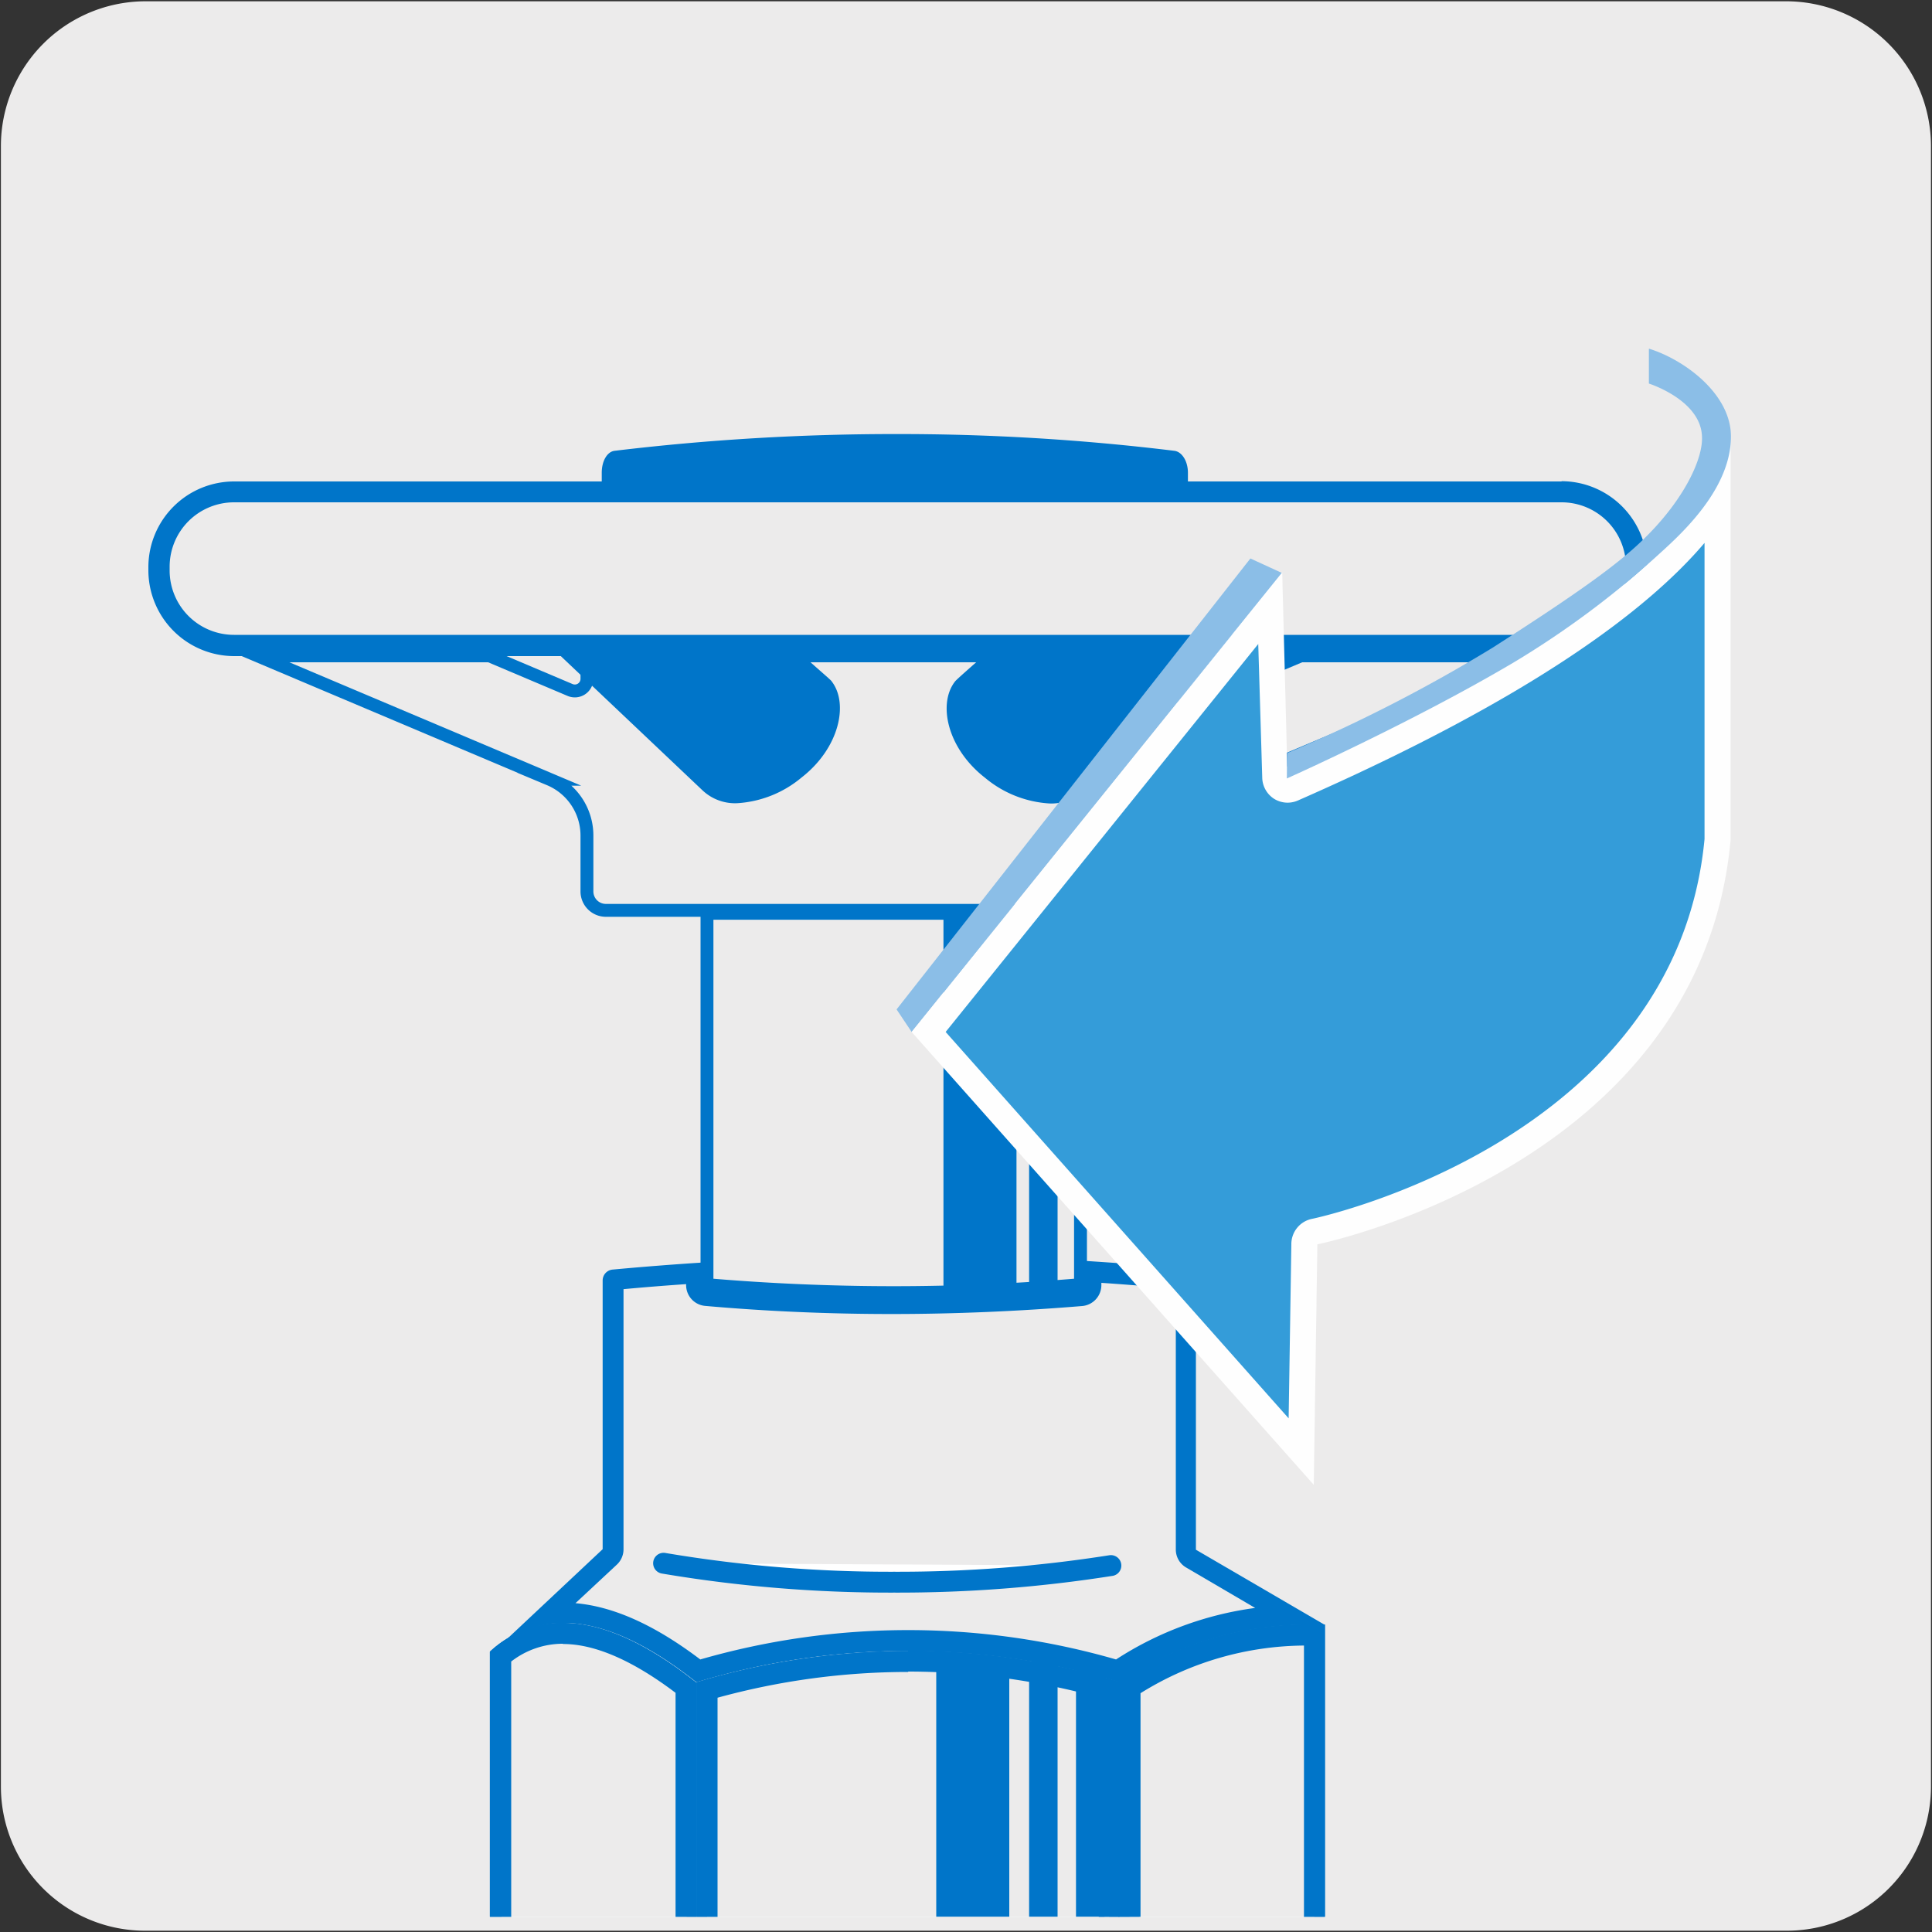
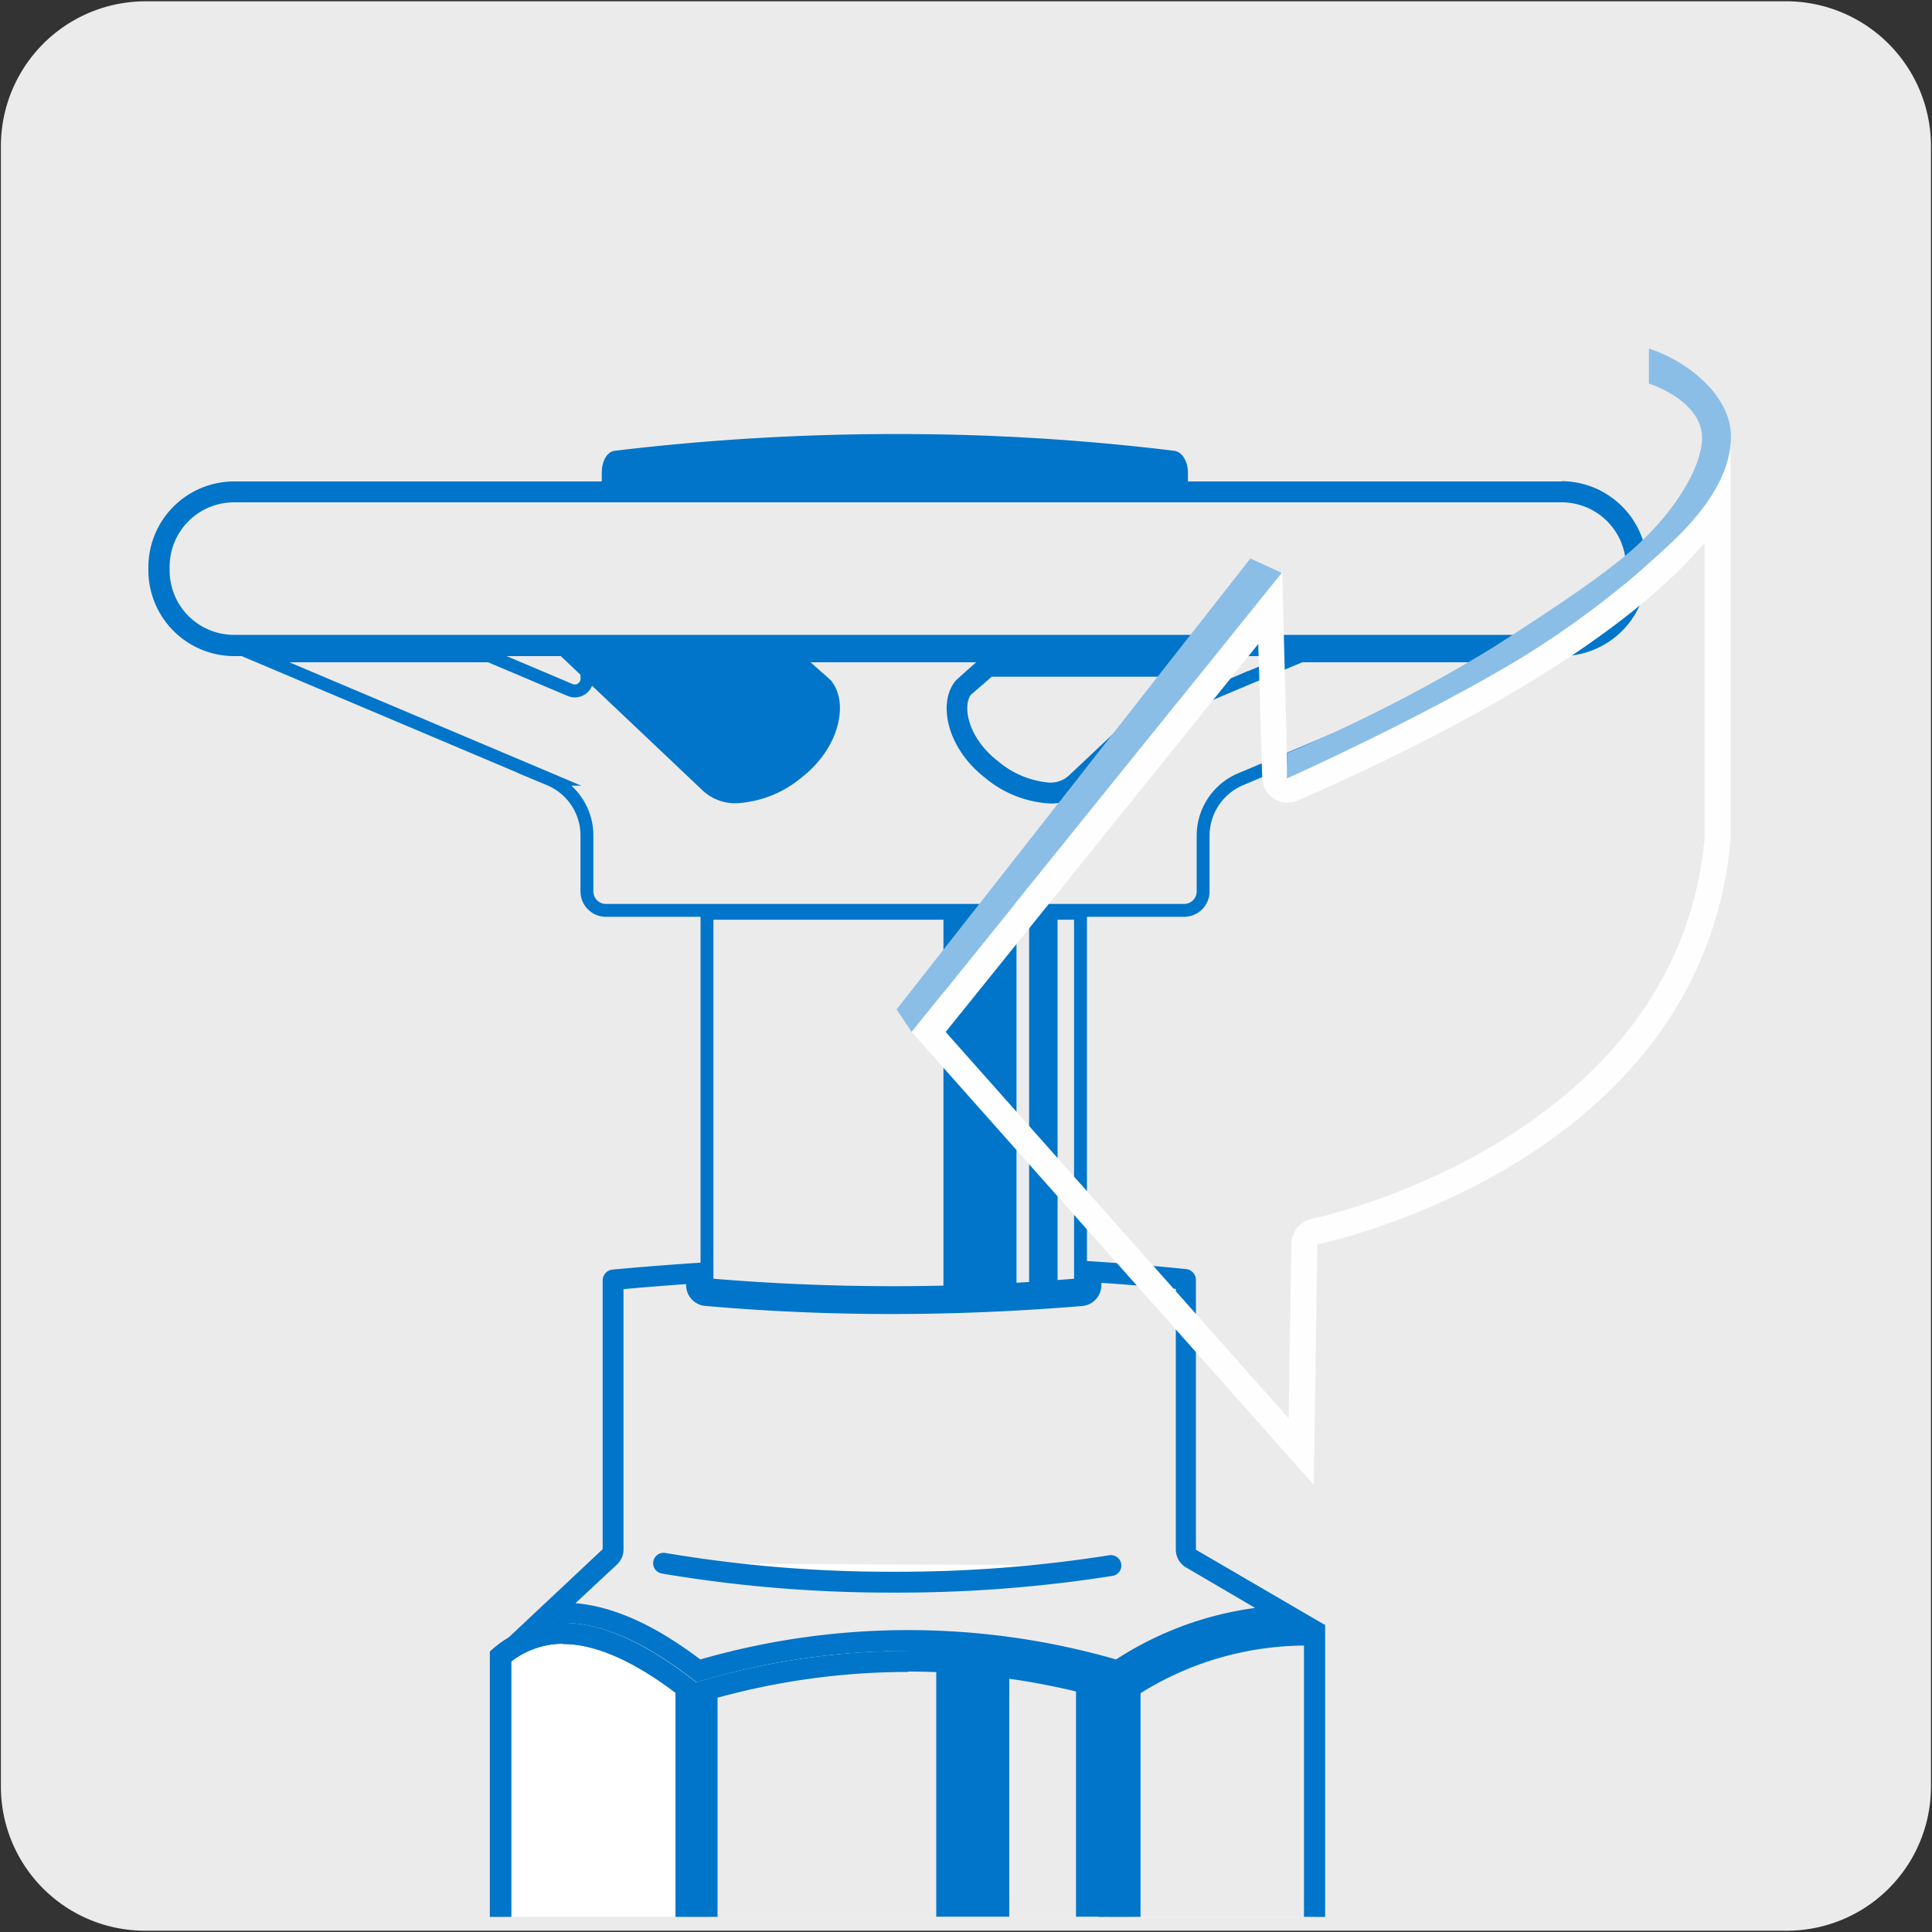
<svg xmlns="http://www.w3.org/2000/svg" viewBox="0 0 150 150">
  <rect x="0" y="0" width="150" height="150" fill="#333333" stroke="none" />
  <clipPath id="a">
    <path d="m-.61 129.12a19.69 19.69 0 0 0 19.69 19.69h106.15a19.69 19.69 0 0 0 19.7-19.69v-103a19.69 19.69 0 0 0 -19.7-19.7h-106.15a19.69 19.69 0 0 0 -19.69 19.74z" />
  </clipPath>
  <path d="m11.32.1h127.32a11.25 11.25 0 0 1 11.28 11.21v127.4a11.19 11.19 0 0 1 -11.2 11.19h-127.45a11.19 11.19 0 0 1 -11.2-11.19v-127.37a11.24 11.24 0 0 1 11.25-11.24z" fill="#ecebeb" />
  <g clip-path="url(#a)">
    <path d="m38.93 156v-27.4a7.34 7.34 0 0 1 4.84-1.79c2.74 0 5.94 1.41 9.54 4.19v25z" fill="#fff" />
    <path d="m43.72 127.64c2.47 0 5.41 1.28 8.73 3.79v23.79h-12.76v-26.22a6.54 6.54 0 0 1 4-1.38m0-1.62a8.28 8.28 0 0 0 -5.65 2.24v27.76a.86.86 0 0 0 .86.86h15.17v-26.2c-3.88-3.07-7.33-4.62-10.35-4.62z" fill="#0075c9" />
    <path d="m87.74 156v-25a25.29 25.29 0 0 1 14.31-4.08v29 .05z" fill="#fff" />
    <path d="m101.24 127.76v27.46h-12.69v-23.76a24.28 24.28 0 0 1 12.69-3.7m1.11-1.63a26.33 26.33 0 0 0 -15.42 4.46v26.25h15.07a.85.85 0 0 0 .86-.86v-29.85z" fill="#0075c9" />
-     <path d="m54.9 156v-24.8a55.72 55.72 0 0 1 31.21 0v24.8z" fill="#fff" />
    <path d="m70.51 129.78a56 56 0 0 1 14.8 2v23.41h-29.6v-23.38a55.92 55.92 0 0 1 14.8-2m0-1.62a57.67 57.67 0 0 0 -16.43 2.43v26.25h32.85v-26.28a57.65 57.65 0 0 0 -16.42-2.43z" fill="#0075c9" />
    <path d="m38.93 156v-27.4a7.34 7.34 0 0 1 4.85-1.79c2.73 0 5.94 1.41 9.54 4.19v25z" fill="#fff" />
    <path d="m43.73 127.64c2.47 0 5.41 1.28 8.73 3.79v23.79h-12.77v-26.22a6.54 6.54 0 0 1 4-1.38m0-1.62a8.31 8.31 0 0 0 -5.66 2.24v27.76a.86.86 0 0 0 .86.86h15.19v-26.2c-3.88-3.09-7.33-4.66-10.35-4.66z" fill="#0075c9" />
    <path d="m87.64 156v-25a25.58 25.58 0 0 1 14.41-4.08v29 .05z" fill="#fff" />
    <path d="m101.24 127.76v27.46h-12.79v-23.76a24.62 24.62 0 0 1 12.79-3.7m1.11-1.63a26.67 26.67 0 0 0 -15.53 4.46v26.25h15.18a.85.85 0 0 0 .86-.86v-29.85z" fill="#0075c9" />
    <path d="m54.9 156v-24.8a55.72 55.72 0 0 1 31.21 0v24.8z" fill="#fff" />
    <path d="m70.51 129.78a56 56 0 0 1 14.8 2v23.41h-29.6v-23.38a55.92 55.92 0 0 1 14.8-2m0-1.62a57.67 57.67 0 0 0 -16.43 2.43v26.25h32.85v-26.28a57.65 57.65 0 0 0 -16.42-2.43z" fill="#0075c9" />
-     <path d="m38.93 156v-27.4a7.34 7.34 0 0 1 4.84-1.79c2.74 0 5.94 1.41 9.54 4.19v25z" fill="#ecebeb" />
    <path d="m43.72 127.64c2.47 0 5.41 1.28 8.73 3.79v23.79h-12.76v-26.22a6.54 6.54 0 0 1 4-1.38m0-1.62a8.28 8.28 0 0 0 -5.65 2.24v27.76a.86.86 0 0 0 .86.86h15.17v-26.2c-3.88-3.07-7.33-4.62-10.35-4.62z" fill="#0075c9" />
    <path d="m87.74 156v-25a25.29 25.29 0 0 1 14.31-4.08v29 .05z" fill="#ecebeb" />
    <path d="m101.24 127.76v27.46h-12.69v-23.76a24.28 24.28 0 0 1 12.69-3.7m1.11-1.63a26.33 26.33 0 0 0 -15.42 4.46v26.25h15.07a.85.85 0 0 0 .86-.86v-29.85z" fill="#0075c9" />
    <path d="m54.9 156v-24.8a55.72 55.72 0 0 1 31.21 0v24.8z" fill="#ecebeb" />
    <path d="m70.51 129.78a56 56 0 0 1 14.8 2v23.41h-29.6v-23.38a55.92 55.92 0 0 1 14.8-2m0-1.62a57.67 57.67 0 0 0 -16.43 2.43v26.25h32.85v-26.28a57.65 57.65 0 0 0 -16.42-2.43z" fill="#0075c9" />
    <path d="m54.2 129.71c-3.86-3-7.38-4.49-10.47-4.49a8.47 8.47 0 0 0 -1.13.07l4.74-4.45a.83.83 0 0 0 .26-.59v-20.87c2.19-.23 4.34-.4 6.48-.55v1a.82.82 0 0 0 .75.81c4.71.41 9.56.62 14.39.62s9.78-.26 14.78-.67a.82.82 0 0 0 .75-.81v-1c2.46.16 4.92.35 7.36.6v21a.8.8 0 0 0 .4.7l7.5 4.39a26.15 26.15 0 0 0 -13.21 4.31 57.55 57.55 0 0 0 -32.59 0z" fill="#ecebeb" />
    <path d="m85.51 99.6c2.09.14 4 .3 5.78.47v20.23a1.61 1.61 0 0 0 .8 1.4l5.36 3.14a26.19 26.19 0 0 0 -10.8 4 58.27 58.27 0 0 0 -32.28 0c-3.54-2.68-6.73-4.11-9.69-4.37l3.22-3a1.63 1.63 0 0 0 .51-1.18v-20.2c1.62-.15 3.25-.28 4.86-.39v.08a1.62 1.62 0 0 0 1.48 1.61c4.75.42 9.62.63 14.47.63s9.83-.21 14.8-.62a1.63 1.63 0 0 0 1.49-1.62zm-1.62-1.73v1.91q-7.41.61-14.67.62t-14.32-.62v-1.78q-3.66.23-7.34.57a.85.85 0 0 0 -.77.84v20.87l-7.68 7.21a8.1 8.1 0 0 1 4.62-1.49q4.53 0 10.34 4.61a56.73 56.73 0 0 1 32.85 0 26.33 26.33 0 0 1 15.42-4.46h.51l-10-5.83v-20.94a.85.85 0 0 0 -.77-.85c-2.73-.28-5.49-.49-8.25-.66z" fill="#0075c9" />
    <path d="m101 50.92-6.28 2.65a.94.94 0 0 1 -1.31-.87v-1.78h-47.84v1.78a.94.94 0 0 1 -1.31.87l-6.26-2.65h-18l22.66 9.58a4.74 4.74 0 0 1 2.91 4.38v4.33a1.47 1.47 0 0 0 1.48 1.47h44.89a1.47 1.47 0 0 0 1.47-1.47v-4.33a4.76 4.76 0 0 1 2.91-4.38l22.68-9.58z" fill="#ecebeb" stroke="#0075c9" stroke-miterlimit="10" />
    <path d="m57.27 61.57a2.85 2.85 0 0 1 -2.11-.8l-9.58-9h16.52c1.06.93 1.81 1.59 1.94 1.72a3.3 3.3 0 0 1 .24 2.75 7 7 0 0 1 -2.48 3.51 7.75 7.75 0 0 1 -4.53 1.86z" fill="#0075c9" />
    <path d="m61.79 52.54 1.61 1.46a2.6 2.6 0 0 1 .1 2 6.11 6.11 0 0 1 -2.2 3.09 7.07 7.07 0 0 1 -4 1.69 2.13 2.13 0 0 1 -1.59-.6l-8.07-7.62h14.15m.62-1.62h-18.87l11 10.42a3.68 3.68 0 0 0 2.7 1 8.59 8.59 0 0 0 5-2c2.92-2.27 3.67-5.73 2.33-7.46 0-.06-.95-.85-2.22-2z" fill="#0075c9" />
-     <path d="m81.49 61.57a7.73 7.73 0 0 1 -4.49-1.86c-2.54-2-3.25-5-2.19-6.32l1.88-1.66h16.49l-9.55 9a2.89 2.89 0 0 1 -2.14.84z" fill="#0075c9" />
    <path d="m91.14 52.54-8.14 7.66a2.1 2.1 0 0 1 -1.55.56 7.1 7.1 0 0 1 -4-1.69c-2.25-1.75-2.73-4.15-2.09-5.11l1.64-1.42zm4.08-1.62h-18.86c-1.28 1.12-2.17 1.91-2.22 2-1.34 1.73-.59 5.19 2.33 7.46a8.59 8.59 0 0 0 5 2 3.67 3.67 0 0 0 2.69-1l11-10.42z" fill="#0075c9" />
    <path d="m18.17 50.11a5.85 5.85 0 0 1 -5.84-5.84 5.91 5.91 0 0 1 5.84-6.12h103.07a5.84 5.84 0 0 1 5.84 5.85 5.92 5.92 0 0 1 -5.84 6.13z" fill="#ecebeb" />
    <path d="m121.24 39a5 5 0 0 1 5 5v.29a5 5 0 0 1 -5 5h-103.07a5 5 0 0 1 -5-5v-.29a5 5 0 0 1 5-5zm0-1.62h-103.07a6.66 6.66 0 0 0 -6.65 6.62v.29a6.67 6.67 0 0 0 6.65 6.65h103.07a6.67 6.67 0 0 0 6.65-6.65v-.29a6.67 6.67 0 0 0 -6.65-6.64z" fill="#0075c9" />
    <path d="m86.25 121.55a106.22 106.22 0 0 1 -16.82 1.29 105.53 105.53 0 0 1 -17.91-1.47" fill="#fff" stroke="#0075c9" stroke-linecap="round" stroke-linejoin="round" stroke-width="1.62" />
    <path d="m83.89 99.74a170.08 170.08 0 0 1 -29 0v-28.83h29z" fill="#ecebeb" stroke="#0075c9" stroke-miterlimit="10" />
    <g fill="#0075c9">
      <path d="m79.9 70.95h2.21v29.66h-2.21z" />
      <path d="m73.25 70.95h5.67v29.66h-5.67z" />
-       <path d="m79.9 129.01h2.21v26.84h-2.21z" />
      <path d="m83.54 129.01h2.21v26.84h-2.21z" />
      <path d="m72.69 129.01h5.67v26.84h-5.67z" />
      <path d="m47.48 36.61a1 1 0 0 1 .34-.78 182.84 182.84 0 0 1 21.73-1.32 177.85 177.85 0 0 1 21.52 1.32 1 1 0 0 1 .34.78z" />
      <path d="m69.55 35.32c4.29 0 8.6.16 12.9.48h-25.86c4.34-.32 8.67-.48 13-.48m0-1.62a182.18 182.18 0 0 0 -21.87 1.3c-.59.07-1 .81-1 1.7v.69h45.51v-.69c0-.89-.46-1.63-1.06-1.7a175.86 175.86 0 0 0 -21.62-1.3z" />
      <path d="m89.32 37.8v-1.18c0-.35-.4-.64-.92-.67a344.9 344.9 0 0 0 -37.91 0c-.52 0-.92.32-.92.68v1.17z" />
    </g>
  </g>
  <path d="m99.54 44.49-2.46-1.13-27.47 35.01 1.17 1.75z" fill="#8bbee7" />
  <path d="m129 56.58v-28a9 9 0 0 1 3.5 2.86 5 5 0 0 1 .8 2.81v26.89z" fill="#ecebeb" />
  <path d="m130.05 30.39a7 7 0 0 1 1.66 1.66 4 4 0 0 1 .63 2.24v24.31l-2.29-2.42zm-2-3.29v29.9l6.31 6.69v-29.4a5.85 5.85 0 0 0 -1-3.38 10.54 10.54 0 0 0 -5.36-3.81z" fill="#ecebeb" />
-   <path d="m72.1 80.09 26.53-32.82.37 13.08a1 1 0 0 0 1 1 1.14 1.14 0 0 0 .4-.08c21.36-9.35 29.72-17.14 33-22.08v26.05c-2.23 24.24-31 30.32-31.27 30.38a1 1 0 0 0 -.81 1l-.32 16.05z" fill="#349cd9" />
  <path d="m132.34 42.22v22.92c-2.23 23.5-30.19 29.44-30.47 29.49a2 2 0 0 0 -1.61 2l-.21 13.49-26.63-30 24.27-30.12.31 10.38a2 2 0 0 0 .89 1.62 2 2 0 0 0 1.08.32 2.05 2.05 0 0 0 .8-.17c18.23-8 27.2-14.85 31.57-20m2-8.7v.62a3.23 3.23 0 0 0 0-.62zm0 .62c-.22 2.51-3.17 12.53-34.38 26.18l-.41-15.81-28.77 35.68 31.22 35.16.28-18.67s29.75-6 32.08-31.37v-31.1z" fill="#fefefe" />
  <path d="m99.91 60.44s9.68-4.32 17.6-9a70.33 70.33 0 0 0 11-8.15c1.61-1.47 5.88-5.1 5.88-9.4 0-3.35-3.69-6-6.37-6.82v2.71s4 1.26 4.12 4.08c.11 1.72-1.37 4.9-4.44 7.91-2 2-5.28 4.33-11.77 8.49a120.41 120.41 0 0 1 -16 8.21z" fill="#8bbee7" />
</svg>